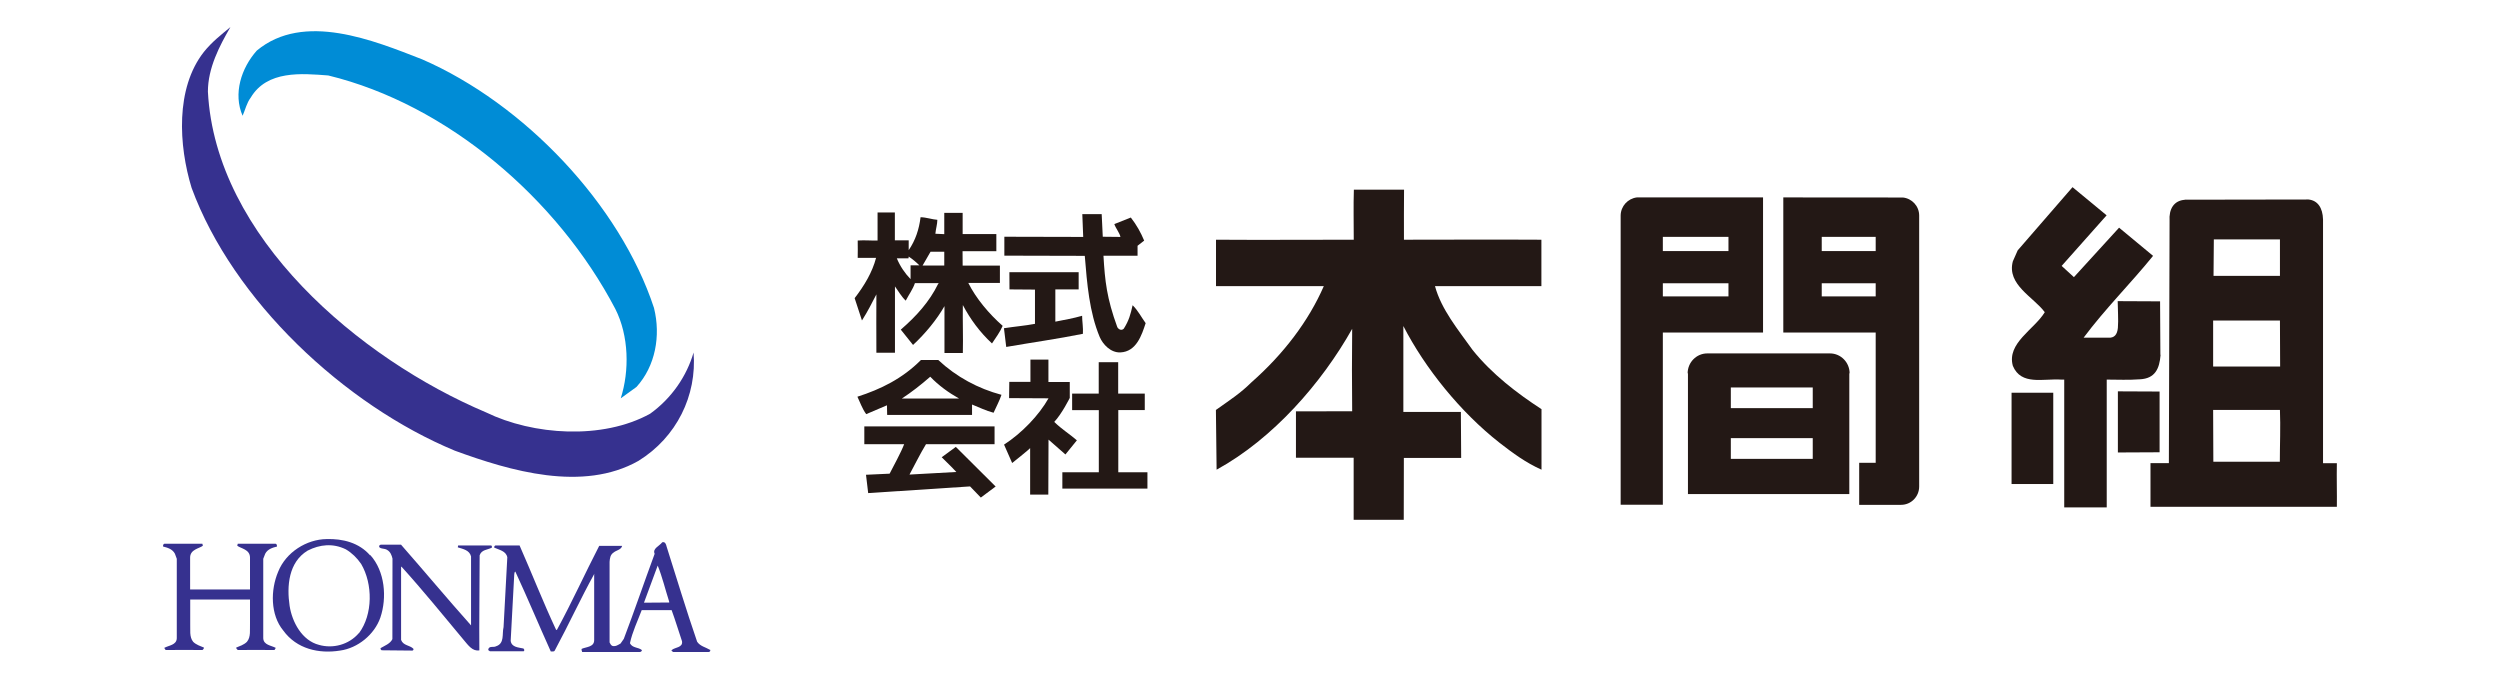
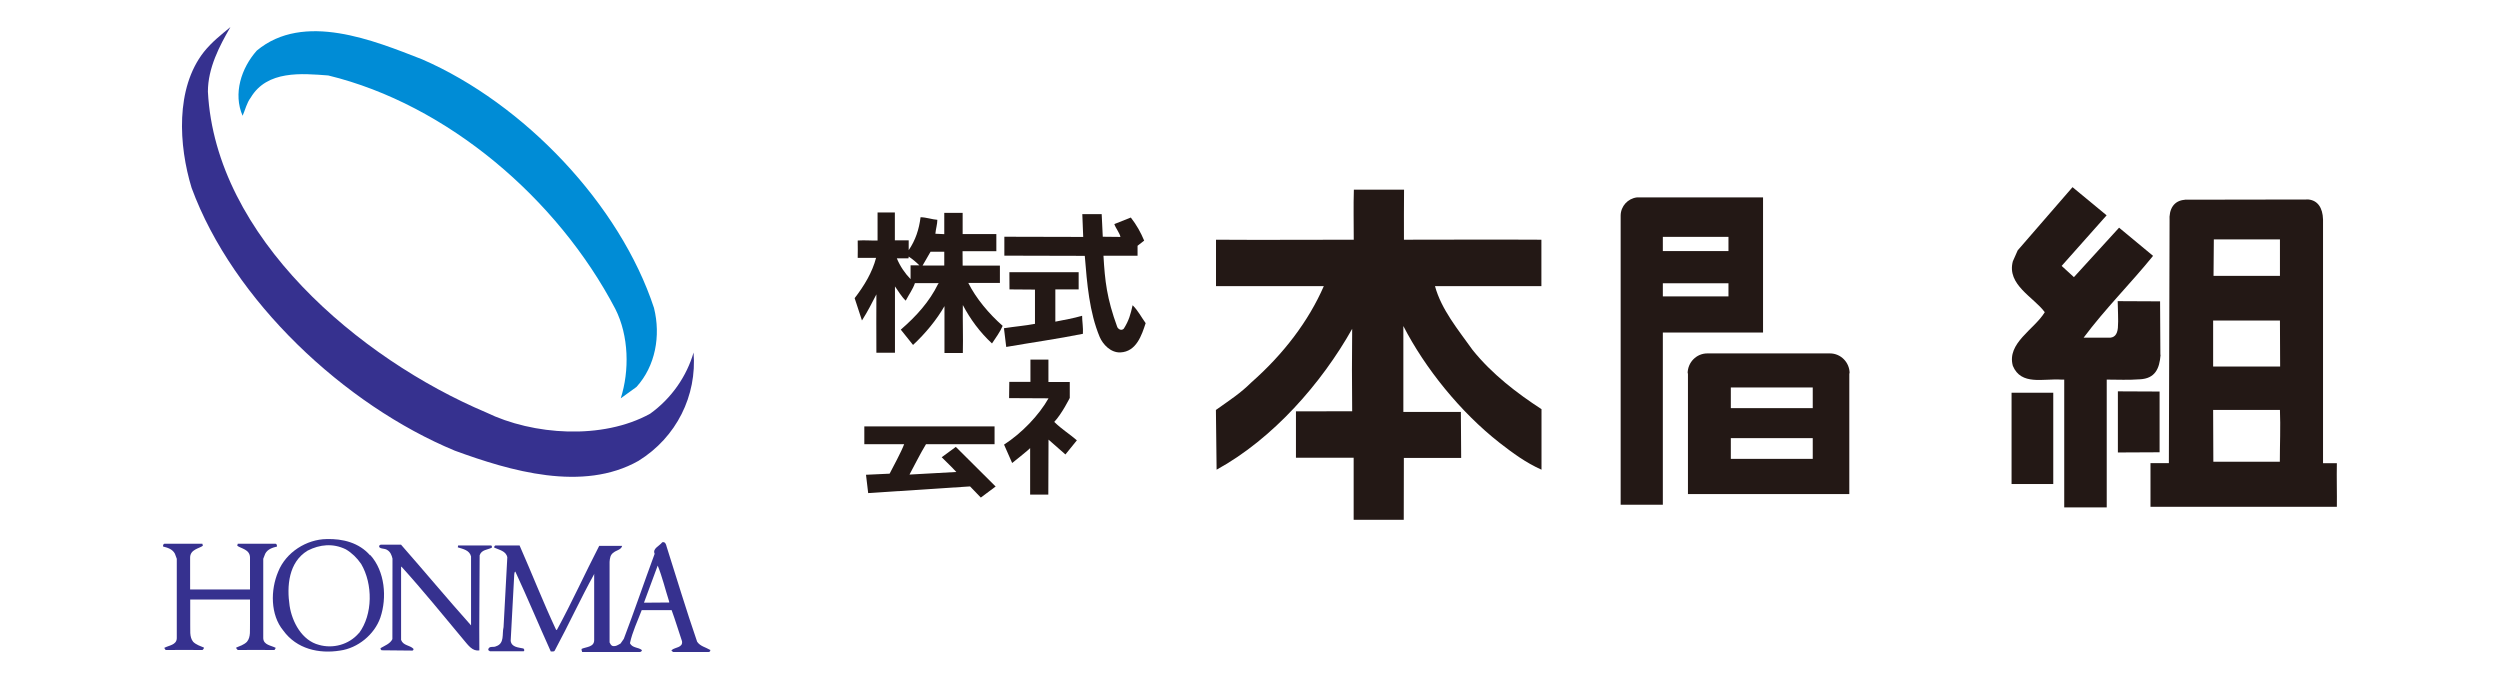
<svg xmlns="http://www.w3.org/2000/svg" width="184" height="50" viewBox="0 0 184 50" fill="none">
  <path d="M73.593 20.846V19.673V19.549H70.851L70.844 18.486H73.331V17.226H70.851C70.851 16.654 70.851 16.171 70.851 15.665H69.498V17.233L68.844 17.204C68.873 16.852 68.989 16.5 68.989 16.178C68.626 16.156 68.145 15.988 67.753 15.988C67.644 16.874 67.382 17.68 66.88 18.413V17.688H65.862V15.636C65.447 15.636 64.982 15.636 64.589 15.636V17.702C64.051 17.717 63.709 17.666 63.127 17.702C63.142 18.193 63.127 18.537 63.127 18.977H64.48C64.196 20.054 63.607 21.029 62.902 21.945L63.44 23.586C63.869 22.912 64.16 22.326 64.502 21.666C64.502 22.868 64.487 24.516 64.502 25.96H65.869V21.08C66.124 21.432 66.349 21.835 66.662 22.128C66.887 21.695 67.2 21.263 67.338 20.838H69.091L69.033 20.919C68.415 22.186 67.455 23.264 66.298 24.26L67.2 25.388C68.102 24.553 68.945 23.527 69.513 22.531C69.513 23.476 69.513 24.824 69.513 25.982H70.865C70.895 24.744 70.844 23.681 70.865 22.45C71.404 23.476 72.109 24.443 73.011 25.278C73.295 24.846 73.6 24.443 73.796 23.982C72.785 23.095 71.833 21.959 71.266 20.823H73.6L73.593 20.846ZM67.025 20.552C66.604 20.12 66.24 19.585 66.007 19.014H66.865L66.88 18.882C67.164 19.072 67.418 19.285 67.665 19.527H67.018V20.552H67.025ZM67.898 19.549L68.487 18.53H69.498V19.541H67.898V19.549Z" fill="#231815" />
  <path d="M83.724 18.098V18.823H81.215C81.324 20.684 81.454 21.937 82.233 24.077C82.342 24.267 82.56 24.348 82.713 24.187C83.091 23.586 83.207 23.146 83.36 22.465C83.753 22.846 84.007 23.351 84.32 23.784C84.036 24.648 83.644 25.887 82.458 25.938C81.753 25.967 81.178 25.359 80.938 24.802C80.174 22.97 80.007 20.882 79.84 18.831L73.92 18.816V17.424L79.724 17.438C79.724 17.328 79.658 15.76 79.658 15.76H81.084L81.164 17.424L82.465 17.438C82.407 17.145 82.124 16.816 82.014 16.493L83.229 16.01C83.651 16.552 83.964 17.116 84.211 17.709L83.731 18.083L83.724 18.098Z" fill="#231815" />
  <path d="M74.058 25.535C75.92 25.212 77.847 24.941 79.702 24.568C79.731 24.106 79.644 23.652 79.644 23.241C78.996 23.432 78.32 23.542 77.673 23.674V21.3H79.389V20.032H74.291L74.298 21.3L76.174 21.314V23.835C75.433 23.974 74.749 24.026 73.891 24.157L74.058 25.535Z" fill="#231815" />
-   <path d="M71.535 29.77C72.073 29.983 72.546 30.224 73.127 30.378C73.324 29.939 73.564 29.492 73.709 29.059C71.993 28.598 70.407 27.755 69.055 26.495H67.782C66.429 27.858 64.822 28.649 63.105 29.198C63.302 29.609 63.469 30.1 63.753 30.481L65.28 29.829L65.295 30.539H71.542V29.777L71.535 29.77ZM66.378 29.33C67.084 28.869 67.789 28.319 68.466 27.726C69.091 28.378 69.818 28.898 70.582 29.33H66.378Z" fill="#231815" />
  <path d="M77.164 36.401H75.818V32.979C75.767 33.067 74.495 34.078 74.495 34.078L73.898 32.723C75.193 31.888 76.466 30.569 77.171 29.316L74.269 29.301L74.284 28.107H75.84V26.465H77.164V28.114H78.735V29.286C78.735 29.286 78.16 30.451 77.593 31.052C78.153 31.602 78.749 31.961 79.258 32.408L78.415 33.448L77.171 32.356L77.156 36.401H77.164Z" fill="#231815" />
-   <path d="M82.327 34.76H84.451V35.962H78.189V34.76H80.873V30.188H78.909V28.971H80.866C80.866 28.231 80.866 27.447 80.866 26.656H82.298C82.298 27.469 82.298 28.275 82.298 28.971H84.255V30.18C83.593 30.18 83.018 30.18 82.306 30.18V34.76H82.327Z" fill="#231815" />
  <path d="M73.287 35.8L72.189 36.621L71.396 35.8L63.898 36.291L63.738 34.943L65.476 34.862C65.753 34.32 66.32 33.294 66.545 32.694H63.614V31.382H73.2V32.694H68.153C67.702 33.434 67.338 34.196 66.938 34.928L70.385 34.738C70.022 34.342 69.665 34.012 69.309 33.653L70.349 32.891L73.287 35.815V35.8Z" fill="#231815" />
  <path d="M15.302 6.748C15.854 17.438 26.422 26.399 35.782 30.356C39.236 32.034 44.342 32.386 47.847 30.451C49.44 29.308 50.545 27.674 51.047 25.945C51.302 29.118 49.796 32.181 46.996 33.917C42.895 36.24 37.535 34.657 33.476 33.17C25.367 29.807 17.156 22.135 14.102 13.826C13.149 10.705 12.902 6.499 15.004 3.824C15.6 3.077 16.305 2.535 16.96 1.993C16.153 3.378 15.302 5.011 15.302 6.741V6.748Z" fill="#36318F" />
  <path d="M48.138 22.685C48.64 24.714 48.24 26.942 46.844 28.48L45.687 29.316C46.335 27.286 46.291 24.714 45.287 22.736C41.033 14.617 32.924 7.686 24.16 5.554C22.211 5.407 19.658 5.158 18.451 7.188C18.153 7.583 18.051 8.082 17.855 8.521C17.149 6.895 17.753 5.011 18.902 3.722C22.357 0.85 27.513 2.982 31.069 4.367C38.582 7.635 45.636 15.057 48.138 22.677V22.685Z" fill="#008CD6" />
  <path d="M18.4 44.124V45.868C18.378 46.351 18.48 46.872 18.174 47.238C17.956 47.458 17.629 47.56 17.382 47.663C17.382 47.722 17.44 47.795 17.498 47.839C18.255 47.831 19.375 47.839 20.204 47.839L20.298 47.685C19.964 47.502 19.396 47.48 19.375 46.974V41.127L19.52 40.753C19.702 40.409 20.065 40.306 20.385 40.226C20.4 40.167 20.364 40.109 20.342 40.043L20.291 40.021H17.498L17.462 40.167C17.724 40.372 18.4 40.431 18.4 41.039V43.384H13.993V41.039C13.993 40.431 14.669 40.372 14.931 40.167L14.895 40.021H12.095L12.044 40.043C12.022 40.101 11.978 40.167 12.007 40.226C12.327 40.306 12.691 40.409 12.873 40.753L13.011 41.127V46.974C12.996 47.48 12.429 47.494 12.087 47.685L12.189 47.839C13.025 47.839 14.138 47.831 14.902 47.839C14.967 47.795 15.011 47.722 15.011 47.663C14.771 47.56 14.436 47.458 14.218 47.238C13.92 46.872 14.022 46.351 14 45.868V44.124H18.407H18.4Z" fill="#36318F" />
  <path d="M29.527 40.101C31.214 42.021 32.923 44.073 34.669 46.029C34.669 44.227 34.669 42.658 34.669 40.951C34.553 40.482 34.058 40.402 33.694 40.285L33.716 40.145H36.145C36.233 40.182 36.189 40.24 36.203 40.306C35.883 40.475 35.44 40.446 35.302 40.871C35.302 43.179 35.258 45.875 35.28 47.868C34.778 47.949 34.473 47.509 34.116 47.084C32.611 45.282 31.142 43.465 29.542 41.699L29.52 41.735V47.099C29.68 47.524 30.16 47.48 30.422 47.744C30.465 47.824 30.385 47.883 30.349 47.883L28.094 47.861C28.058 47.846 27.978 47.766 28.014 47.7C28.276 47.538 28.72 47.385 28.88 47.04C28.88 45.677 28.887 41.112 28.887 41.112C28.829 40.863 28.734 40.614 28.494 40.475C28.313 40.336 27.84 40.431 27.913 40.153L28.014 40.087H29.52L29.527 40.101Z" fill="#36318F" />
  <path d="M27.258 40.849L27.236 40.871C26.429 39.94 25.222 39.64 24.044 39.676C22.575 39.691 21.047 40.636 20.473 42.08C19.905 43.413 19.891 45.252 20.851 46.41C21.833 47.766 23.476 48.132 25.025 47.883C26.327 47.707 27.556 46.71 27.993 45.458C28.494 43.985 28.334 42.043 27.251 40.849H27.258ZM26.415 46.593C25.673 47.465 24.487 47.751 23.484 47.465C22.218 47.143 21.498 45.773 21.316 44.593C21.098 43.135 21.236 41.376 22.64 40.526C23.542 40.065 24.509 39.969 25.454 40.431C25.898 40.695 26.276 41.061 26.582 41.508C27.447 42.981 27.447 45.23 26.422 46.6L26.415 46.593Z" fill="#36318F" />
  <path d="M52.262 47.831C51.935 47.634 51.535 47.568 51.309 47.231C50.509 44.908 49.804 42.563 49.062 40.226C49.026 40.065 48.96 39.852 48.742 39.911C48.524 40.197 48.007 40.372 48.182 40.761C47.418 42.827 46.698 44.952 45.913 47.018L45.673 47.363C45.491 47.465 45.309 47.604 45.069 47.538C44.946 47.48 44.924 47.377 44.865 47.282V41.354C44.887 41.09 44.909 40.827 45.171 40.658C45.353 40.504 45.731 40.46 45.789 40.175C45.266 40.175 44.647 40.182 44.102 40.175C43.04 42.233 42.102 44.315 40.989 46.359H40.931C39.971 44.315 39.149 42.204 38.24 40.145H36.458C36.4 40.182 36.356 40.241 36.378 40.306C36.742 40.475 37.244 40.548 37.338 41.017L37.062 46.154C36.938 46.659 37.156 47.363 36.502 47.568C36.342 47.67 35.978 47.509 35.935 47.809C35.935 47.89 36.022 47.89 36.058 47.934H38.545C38.626 47.868 38.582 47.795 38.524 47.729C38.167 47.648 37.651 47.648 37.586 47.165L37.847 42.307C37.847 42.204 37.869 42.102 37.927 42.065C38.829 44.007 39.651 45.985 40.538 47.949C40.64 47.934 40.778 47.993 40.836 47.868C41.84 46.007 42.727 44.065 43.745 42.226L43.731 42.307C43.731 43.948 43.724 45.443 43.731 47.084C43.753 47.626 43.164 47.604 42.822 47.751C42.764 47.809 42.844 47.927 42.844 47.985H47.098C47.164 47.985 47.244 47.927 47.244 47.846C46.982 47.626 46.545 47.707 46.364 47.341C46.545 46.491 46.924 45.721 47.229 44.908H49.433C49.709 45.663 49.935 46.425 50.196 47.194C50.276 47.678 49.666 47.634 49.447 47.839C49.367 47.898 49.498 47.941 49.542 47.985H52.175C52.255 47.971 52.291 47.905 52.276 47.824L52.262 47.831ZM49.258 44.344L47.396 44.358L48.407 41.625C48.742 42.453 48.967 43.391 49.244 44.256L49.258 44.351V44.344Z" fill="#36318F" />
  <path d="M159.018 26.121C158.938 27.162 158.596 27.858 157.506 27.916C156.582 27.982 155.956 27.938 155.055 27.938C155.055 31.074 155.055 34.225 155.055 37.346H151.927V27.938H151.695C150.386 27.85 148.756 28.392 148.146 26.927C147.68 25.256 149.731 24.245 150.495 22.978C149.68 21.864 147.68 20.955 148.146 19.233L148.502 18.427L152.538 13.775L155.047 15.848L151.738 19.571L152.64 20.398L155.964 16.757L158.466 18.831C156.829 20.853 154.938 22.729 153.353 24.854H155.193C155.607 24.875 155.826 24.641 155.876 24.135C155.927 23.564 155.862 22.67 155.862 22.164L158.982 22.179L159.004 26.106L159.018 26.121Z" fill="#231815" />
  <path d="M103.302 38.255H99.629V33.69H95.382V30.276L99.52 30.268C99.498 28.224 99.498 26.128 99.52 24.201C97.273 28.202 93.687 32.298 89.542 34.569L89.491 30.173C90.582 29.396 91.28 28.957 92.102 28.143C94.458 26.07 96.305 23.645 97.433 21.058H89.498V17.643C92.735 17.666 96.189 17.643 99.636 17.643C99.636 16.456 99.607 15.101 99.644 13.958H103.338C103.324 15.079 103.331 16.427 103.331 17.643C106.546 17.643 109.956 17.622 113.447 17.643V21.058H105.615C106.08 22.773 107.302 24.245 108.386 25.762C109.811 27.535 111.658 28.949 113.455 30.114V34.569C112.291 34.049 111.353 33.353 110.378 32.598C107.469 30.32 104.873 27.081 103.287 23.996V30.32H107.52L107.542 33.705H103.324L103.316 38.255H103.302Z" fill="#231815" />
  <path d="M160.8 14.705C159.993 14.764 159.622 15.387 159.68 16.259L159.629 34.086H158.276V37.302H171.993C172.007 36.276 171.971 35.17 171.993 34.093H170.975V16.156C170.953 15.277 170.567 14.749 169.905 14.683L160.8 14.698V14.705ZM162.938 17.622H167.804V20.303H162.916L162.938 17.622ZM167.796 33.983H162.902L162.887 30.173H167.804C167.855 31.433 167.796 32.737 167.796 33.983ZM162.887 26.978V23.593H167.804L167.818 26.978H162.887Z" fill="#231815" />
  <path d="M155.876 28.803V33.302L158.946 33.287V28.817L155.876 28.803Z" fill="#231815" />
  <path d="M151.12 28.905H148.051V35.624H151.12V28.905Z" fill="#231815" />
  <path d="M136.109 36.364V27.477H136.131C136.131 26.671 135.484 26.011 134.684 26.011H125.658C124.858 26.011 124.211 26.671 124.211 27.477H124.233V36.364H136.116M127.389 28.517H133.418V30.041H127.389V28.517ZM127.389 32.247H133.418V33.771H127.389V32.247Z" fill="#231815" />
  <path d="M119.28 37.148H122.385V24.473H129.76V14.53H120.473C119.811 14.61 119.287 15.174 119.28 15.863V37.148ZM127.215 21.813H122.385V20.846H127.215V21.813ZM127.215 18.479H122.385V17.431H127.215V18.479Z" fill="#231815" />
-   <path d="M134.08 17.431H138.051V18.479H134.08V17.431ZM134.08 20.846H138.051V21.813H134.08V20.846ZM141.251 15.863C141.251 15.174 140.727 14.61 140.058 14.537L131.251 14.53V24.473H138.051V34.064H136.836V37.156H139.92C140.655 37.156 141.251 36.555 141.251 35.808V15.863Z" fill="#231815" />
</svg>